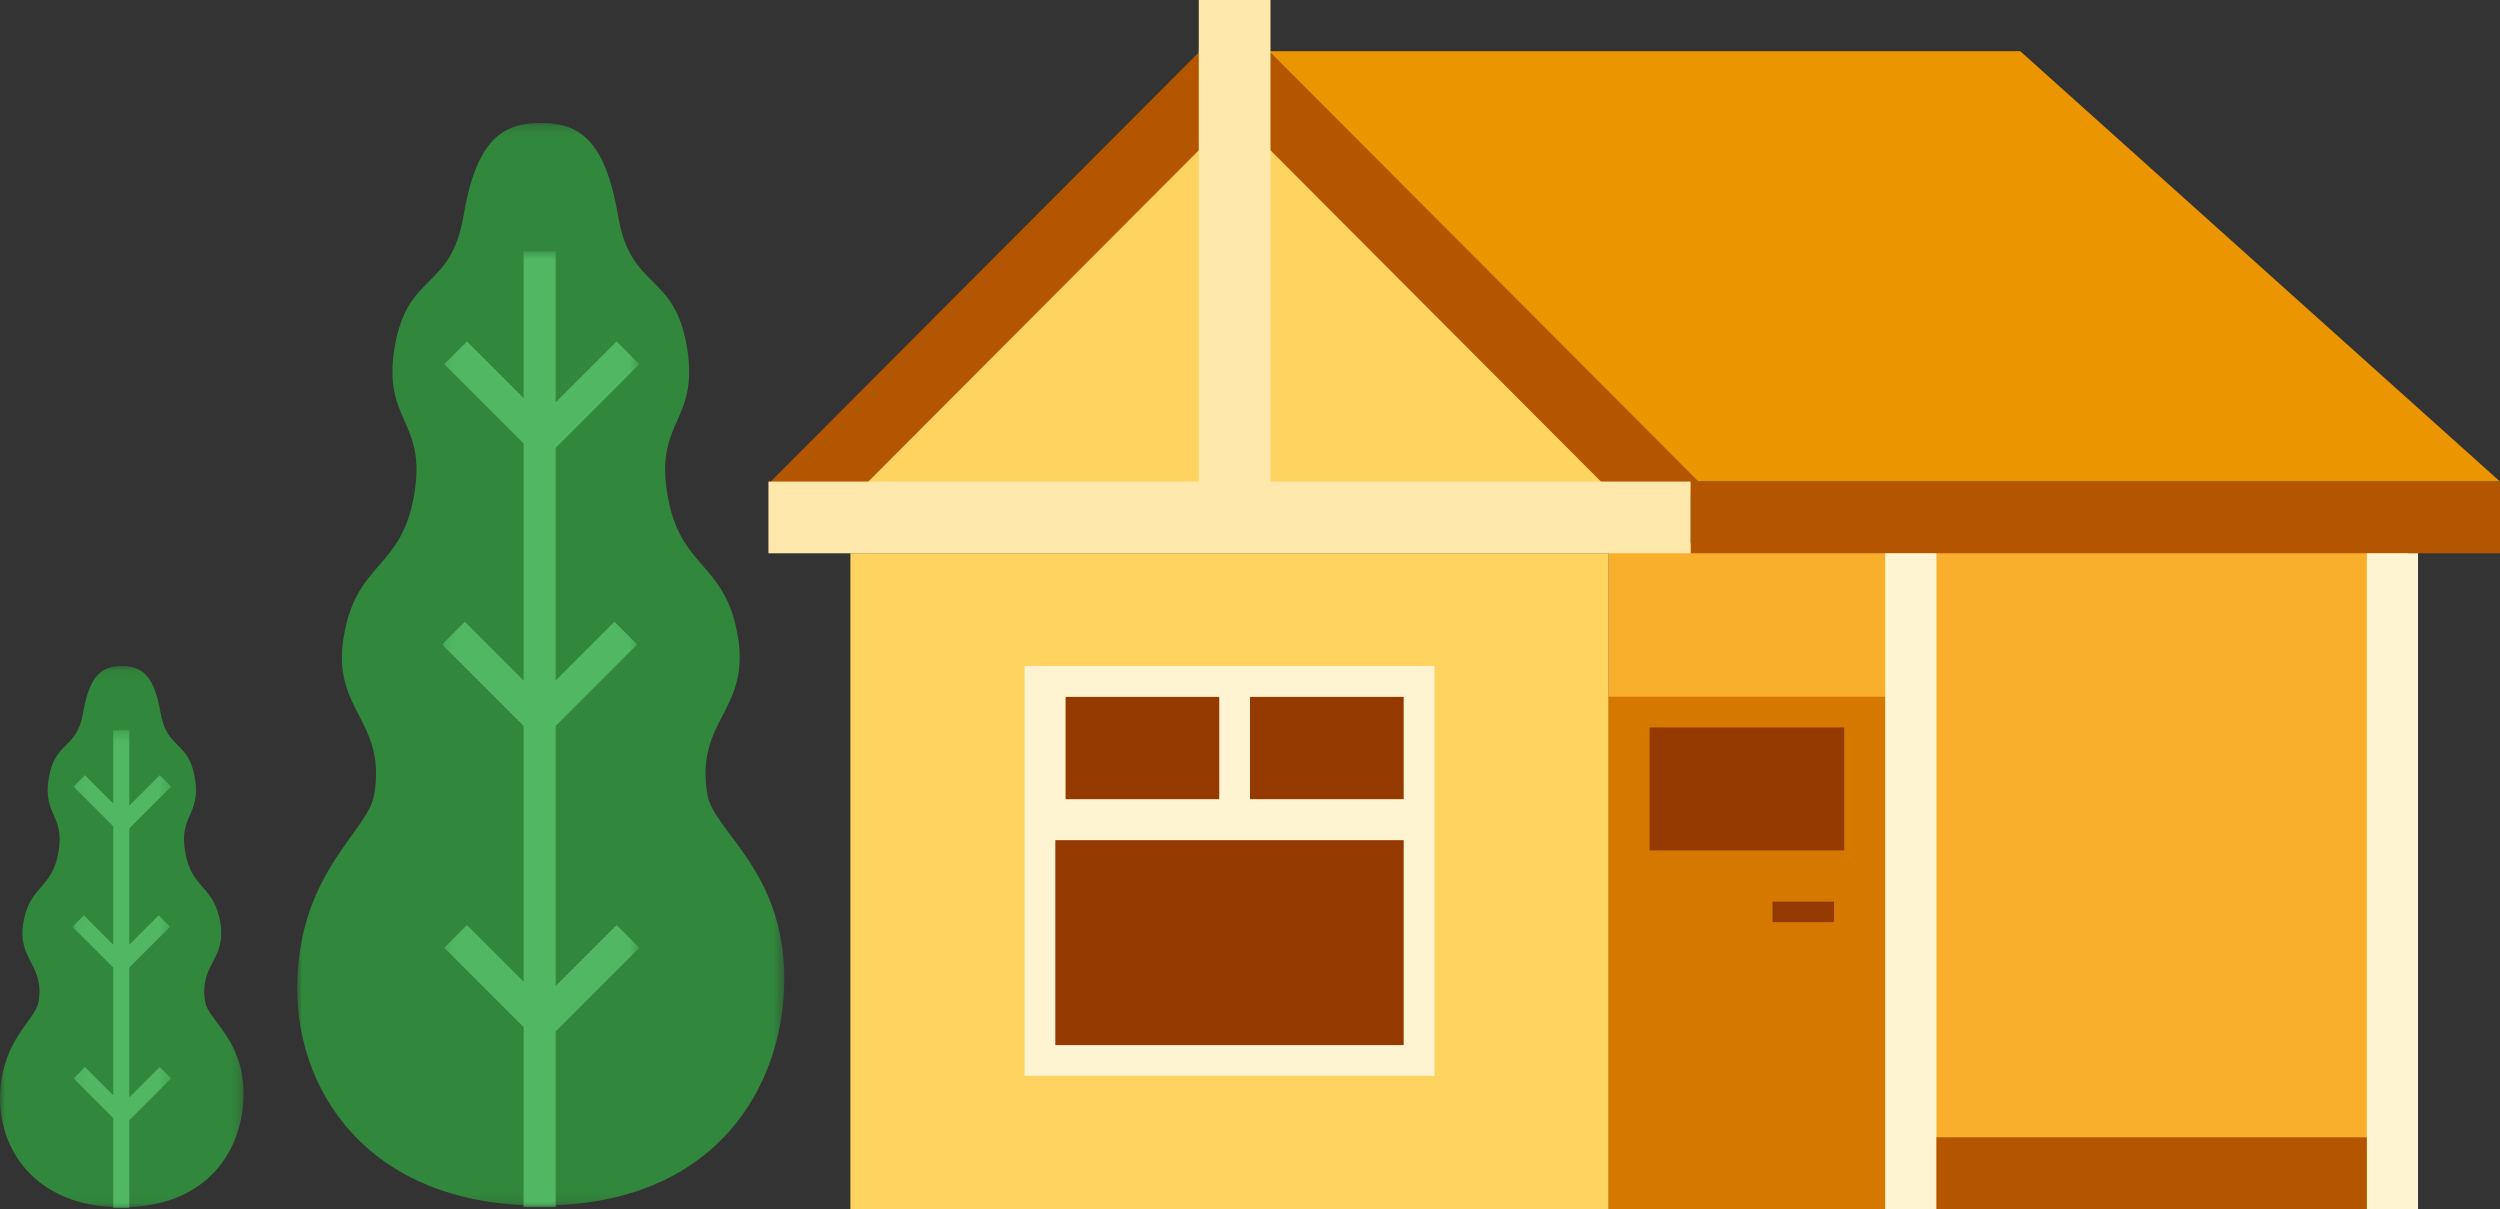
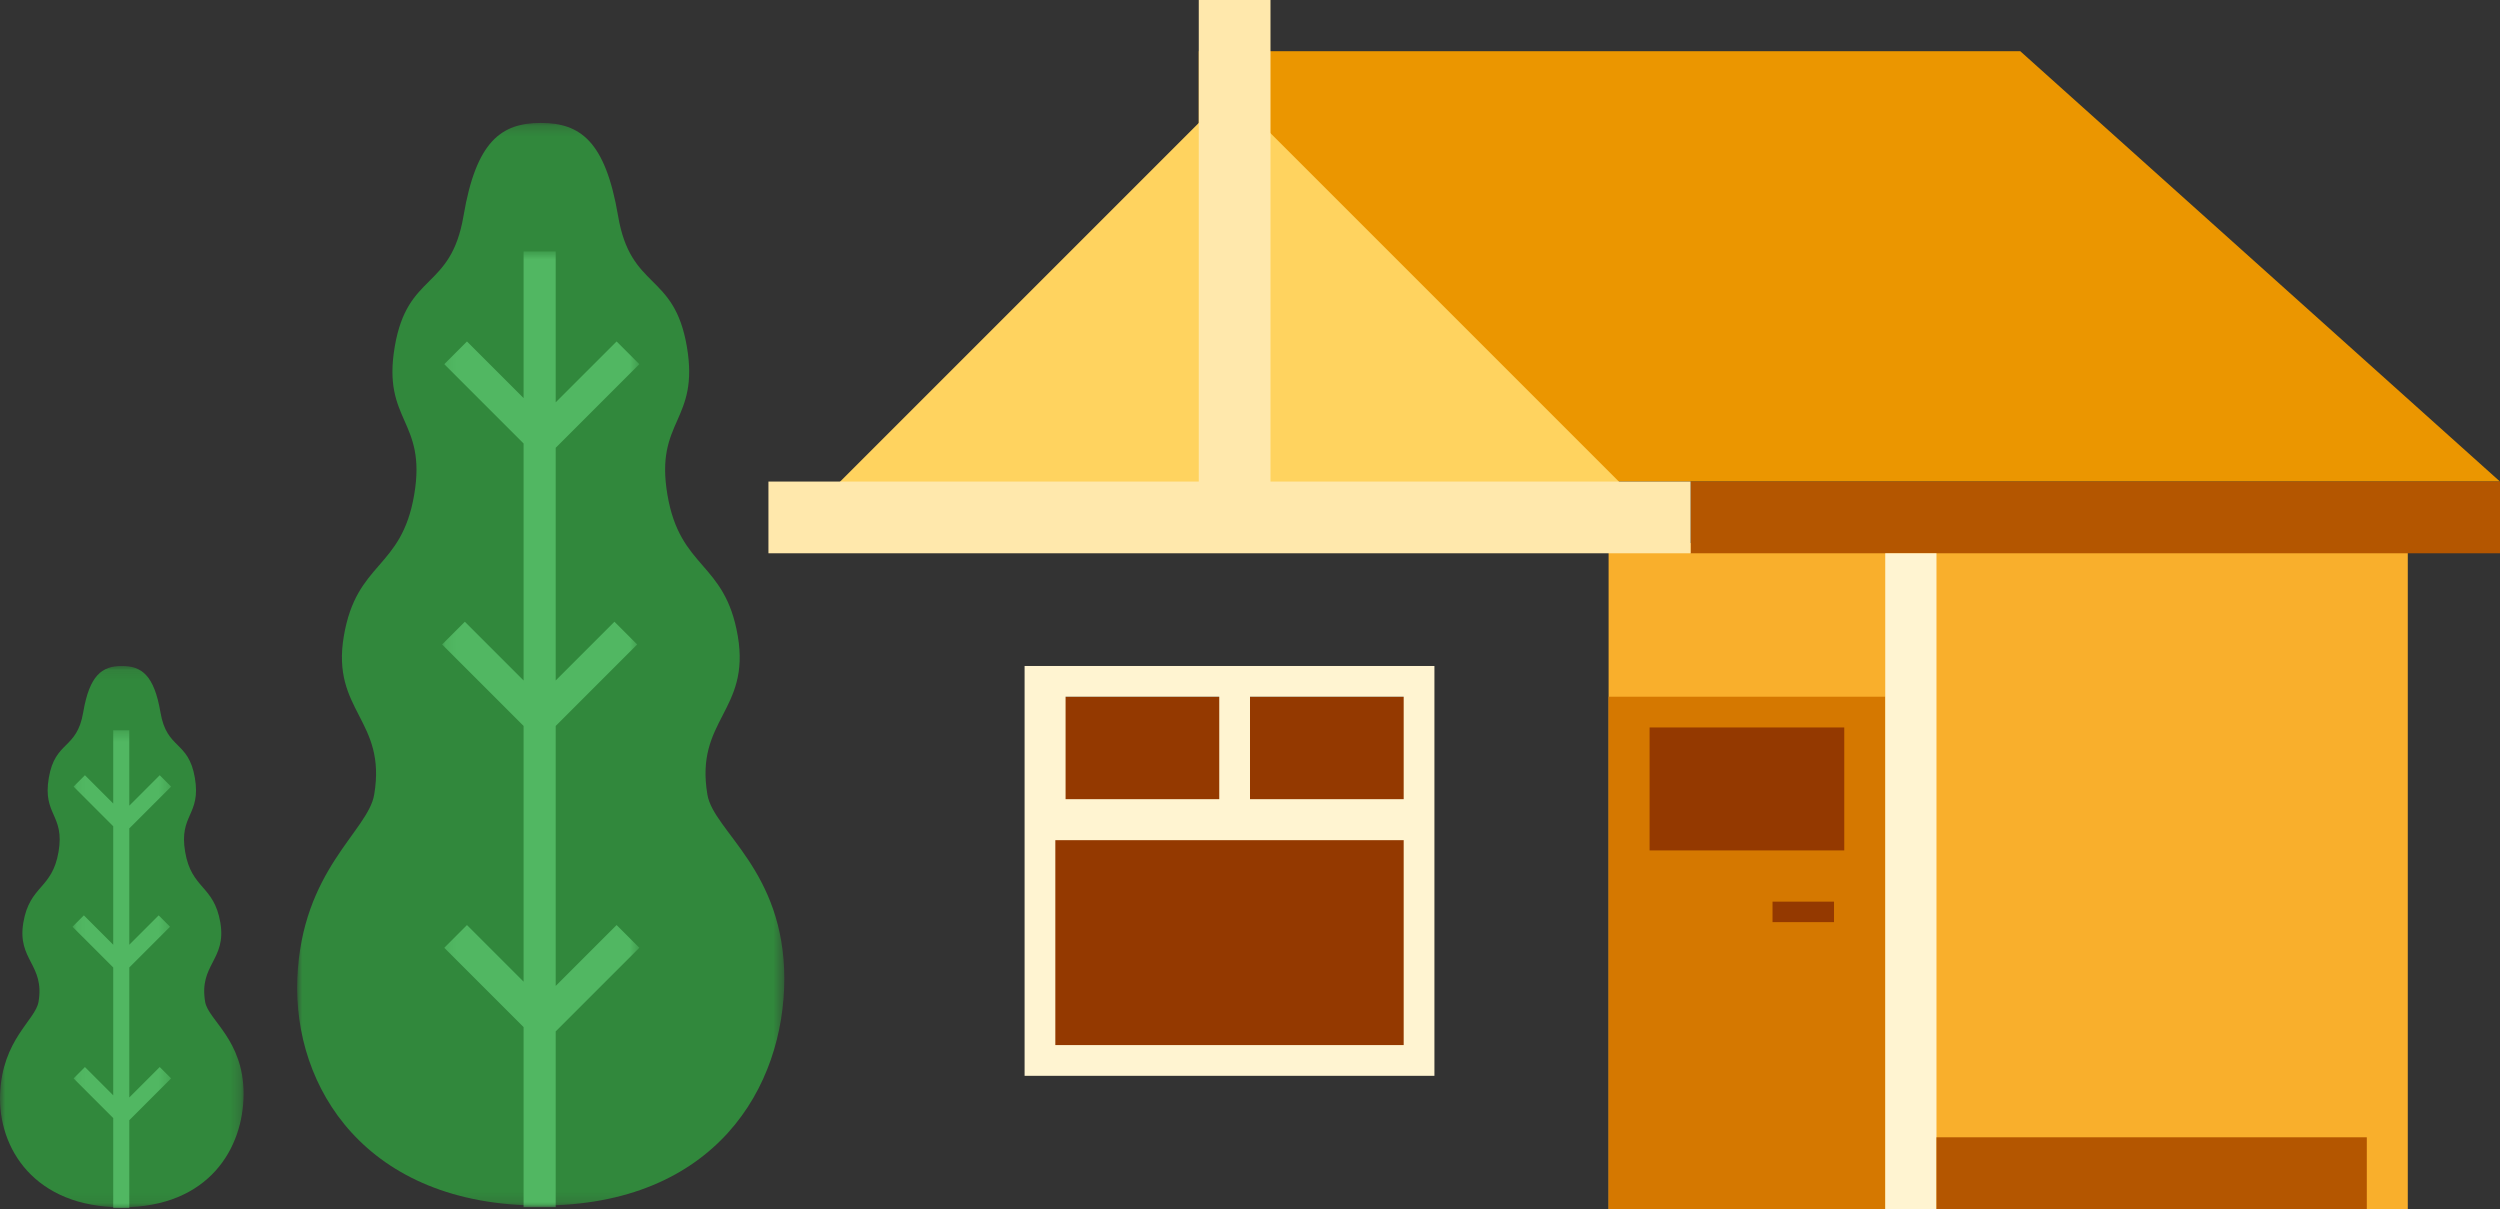
<svg xmlns="http://www.w3.org/2000/svg" xmlns:xlink="http://www.w3.org/1999/xlink" width="244px" height="118px" viewBox="0 0 244 118" version="1.1">
  <rect x="0" y="0" width="244" height="118" fill="#333333" stroke="none" />
  <title>illustration-landing-hero-house</title>
  <desc>Created with Sketch.</desc>
  <defs>
    <polygon id="path-1" points="0 0.188 47.548 0.188 47.548 105.851 0 105.851" />
    <polygon id="path-3" points="0.148 0.733 19.398 0.733 19.398 94 0.148 94" />
    <polygon id="path-5" points="0 0.094 23.774 0.094 23.774 52.925 0 52.925" />
    <polygon id="path-7" points="0.074 0.367 9.699 0.367 9.699 47 0.074 47" />
  </defs>
  <g id="artboard-templates" stroke="none" stroke-width="1" fill="none" fill-rule="evenodd">
    <g id="[lg]-landing-house-v21" transform="translate(-829, -365)">
      <g id="illustration-landing-hero-house" transform="translate(829, 365)">
        <g id="Group-7" transform="translate(29, 10)">
          <g>
            <g id="Group-3" transform="translate(0, 1.813)">
              <mask id="mask-2" fill="white">
                <use xlink:href="#path-1" />
              </mask>
              <g id="Clip-2" />
              <path d="M0.018,83.695 C0.448,73.083 6.91,69.325 7.52,65.751 C8.762,58.431 3.312,57.597 4.558,50.271 C5.802,42.955 10.184,43.789 11.426,36.473 C12.668,29.153 8.284,29.345 9.526,22.029 C10.77,14.709 14.998,16.569 16.24,9.253 C17.482,1.935 19.95,0.187 23.784,0.187 C27.616,0.187 30.078,1.935 31.324,9.253 C32.562,16.569 36.798,14.709 38.04,22.029 C39.282,29.345 34.896,29.153 36.14,36.473 C37.378,43.789 41.762,42.955 43.01,50.271 C44.252,57.597 38.802,58.431 40.044,65.751 C40.652,69.325 47.548,73.133 47.548,83.697 C47.548,94.257 40.838,105.851 23.772,105.851 C6.704,105.851 -0.41,94.305 0.018,83.695" id="Fill-1" fill="#31883C" mask="url(#mask-2)" />
            </g>
            <g id="Group-6" transform="translate(14, 13.813)">
              <mask id="mask-4" fill="white">
                <use xlink:href="#path-3" />
              </mask>
              <g id="Clip-5" />
              <polygon id="Fill-4" fill="#51B762" mask="url(#mask-4)" points="17.18 66.473 11.236 72.415 11.236 47.039 19.188 39.089 16.97 36.869 11.236 42.603 11.236 19.891 19.398 11.731 17.18 9.513 11.236 15.455 11.236 0.733 8.102 0.733 8.102 15.039 2.576 9.513 0.36 11.731 8.102 19.473 8.102 42.603 2.368 36.869 0.148 39.089 8.102 47.039 8.102 71.999 2.576 66.473 0.36 68.691 8.102 76.433 8.102 94.001 11.236 94.001 11.236 76.851 19.398 68.691" />
            </g>
          </g>
        </g>
        <g id="illustration-house" transform="translate(75, 0)">
          <polygon id="Fill-9" fill="#F9AF2C" points="82 118 160 118 160 53 82 53" />
          <polygon id="Fill-10" fill="#EB9600" points="169 47 42 47 42 5 122.181 5" />
-           <polygon id="Fill-11" fill="#FFD35F" points="8 118 82 118 82 54 8 54" />
          <polygon id="Fill-12" fill="#FFD35F" points="3 51 45.001 9 87 51" />
          <polygon id="Fill-13" fill="#D57800" points="82 118 109 118 109 68 82 68" />
-           <polygon id="Fill-14" fill="#B45600" points="91 47.222 46.891 3 45.501 4.391 44.111 3 0 47.222 4.766 52 45.501 11.162 86.234 52" />
          <polygon id="Fill-15" fill="#B45600" points="90 54 169 54 169 47 90 47" />
          <polygon id="Fill-16" fill="#FFE8AC" points="49 47 49 0 42 0 42 47 0 47 0 54 41.667 54 48.333 54 90 54 90 47" />
          <polygon id="Fill-17" fill="#FFF4D1" points="109 118 109 62.729 109 54 114 54 114 62.729 114 118" />
-           <polygon id="Fill-18" fill="#FFF4D1" points="156 118 156 62.729 156 54 161 54 161 62.729 161 118" />
          <polygon id="Fill-19" fill="#943900" points="86 83 105 83 105 71 86 71" />
          <polygon id="Fill-20" fill="#943900" points="27 103 63 103 63 68 27 68" />
          <polygon id="Fill-21" fill="#B45600" points="114 118 156 118 156 111 114 111" />
-           <path d="M47,78 L62,78 L62,68 L47,68 L47,78 Z M62,102 L28,102 L28,82 L43.3,82 L46.7,82 L62,82 L62,102 Z M29,78 L44,78 L44,68 L29,68 L29,78 Z M61.667,65 L46.667,65 L43.333,65 L28.333,65 L25,65 L25,68.333 L25,78.333 L25,81.666 L25,101.667 L25,105 L28.333,105 L61.667,105 L65,105 L65,101.667 L65,81.666 L65,78.333 L65,68.333 L65,65 L61.667,65 Z" id="Fill-22" fill="#FFF4D1" />
+           <path d="M47,78 L62,78 L62,68 L47,68 L47,78 Z M62,102 L28,102 L28,82 L43.3,82 L46.7,82 L62,82 L62,102 Z M29,78 L44,78 L44,68 L29,68 L29,78 M61.667,65 L46.667,65 L43.333,65 L28.333,65 L25,65 L25,68.333 L25,78.333 L25,81.666 L25,101.667 L25,105 L28.333,105 L61.667,105 L65,105 L65,101.667 L65,81.666 L65,78.333 L65,68.333 L65,65 L61.667,65 Z" id="Fill-22" fill="#FFF4D1" />
          <polygon id="Fill-23" fill="#943900" points="98 90 104 90 104 88 98 88" />
        </g>
        <g id="Group-7" transform="translate(0, 64)">
          <g>
            <g id="Group-3" transform="translate(0, 0.906)">
              <mask id="mask-6" fill="white">
                <use xlink:href="#path-5" />
              </mask>
              <g id="Clip-2" />
              <path d="M0.009,41.847 C0.224,36.541 3.455,34.662 3.76,32.875 C4.381,29.215 1.656,28.798 2.279,25.135 C2.901,21.477 5.092,21.894 5.713,18.236 C6.334,14.576 4.142,14.672 4.763,11.014 C5.385,7.354 7.499,8.284 8.12,4.626 C8.741,0.967 9.975,0.093 11.892,0.093 C13.808,0.093 15.039,0.967 15.662,4.626 C16.281,8.284 18.399,7.354 19.02,11.014 C19.641,14.672 17.448,14.576 18.07,18.236 C18.689,21.894 20.881,21.477 21.505,25.135 C22.126,28.798 19.401,29.215 20.022,32.875 C20.326,34.662 23.774,36.566 23.774,41.848 C23.774,47.128 20.419,52.925 11.886,52.925 C3.352,52.925 -0.205,47.152 0.009,41.847" id="Fill-1" fill="#31883C" mask="url(#mask-6)" />
            </g>
            <g id="Group-6" transform="translate(7, 6.906)">
              <mask id="mask-8" fill="white">
                <use xlink:href="#path-7" />
              </mask>
              <g id="Clip-5" />
              <polygon id="Fill-4" fill="#51B762" mask="url(#mask-8)" points="8.59 33.237 5.618 36.208 5.618 23.52 9.594 19.545 8.485 18.435 5.618 21.302 5.618 9.946 9.699 5.866 8.59 4.757 5.618 7.728 5.618 0.367 4.051 0.367 4.051 7.52 1.288 4.757 0.18 5.866 4.051 9.737 4.051 21.302 1.184 18.435 0.074 19.545 4.051 23.52 4.051 36 1.288 33.237 0.18 34.346 4.051 38.217 4.051 47.001 5.618 47.001 5.618 38.426 9.699 34.346" />
            </g>
          </g>
        </g>
      </g>
    </g>
  </g>
</svg>